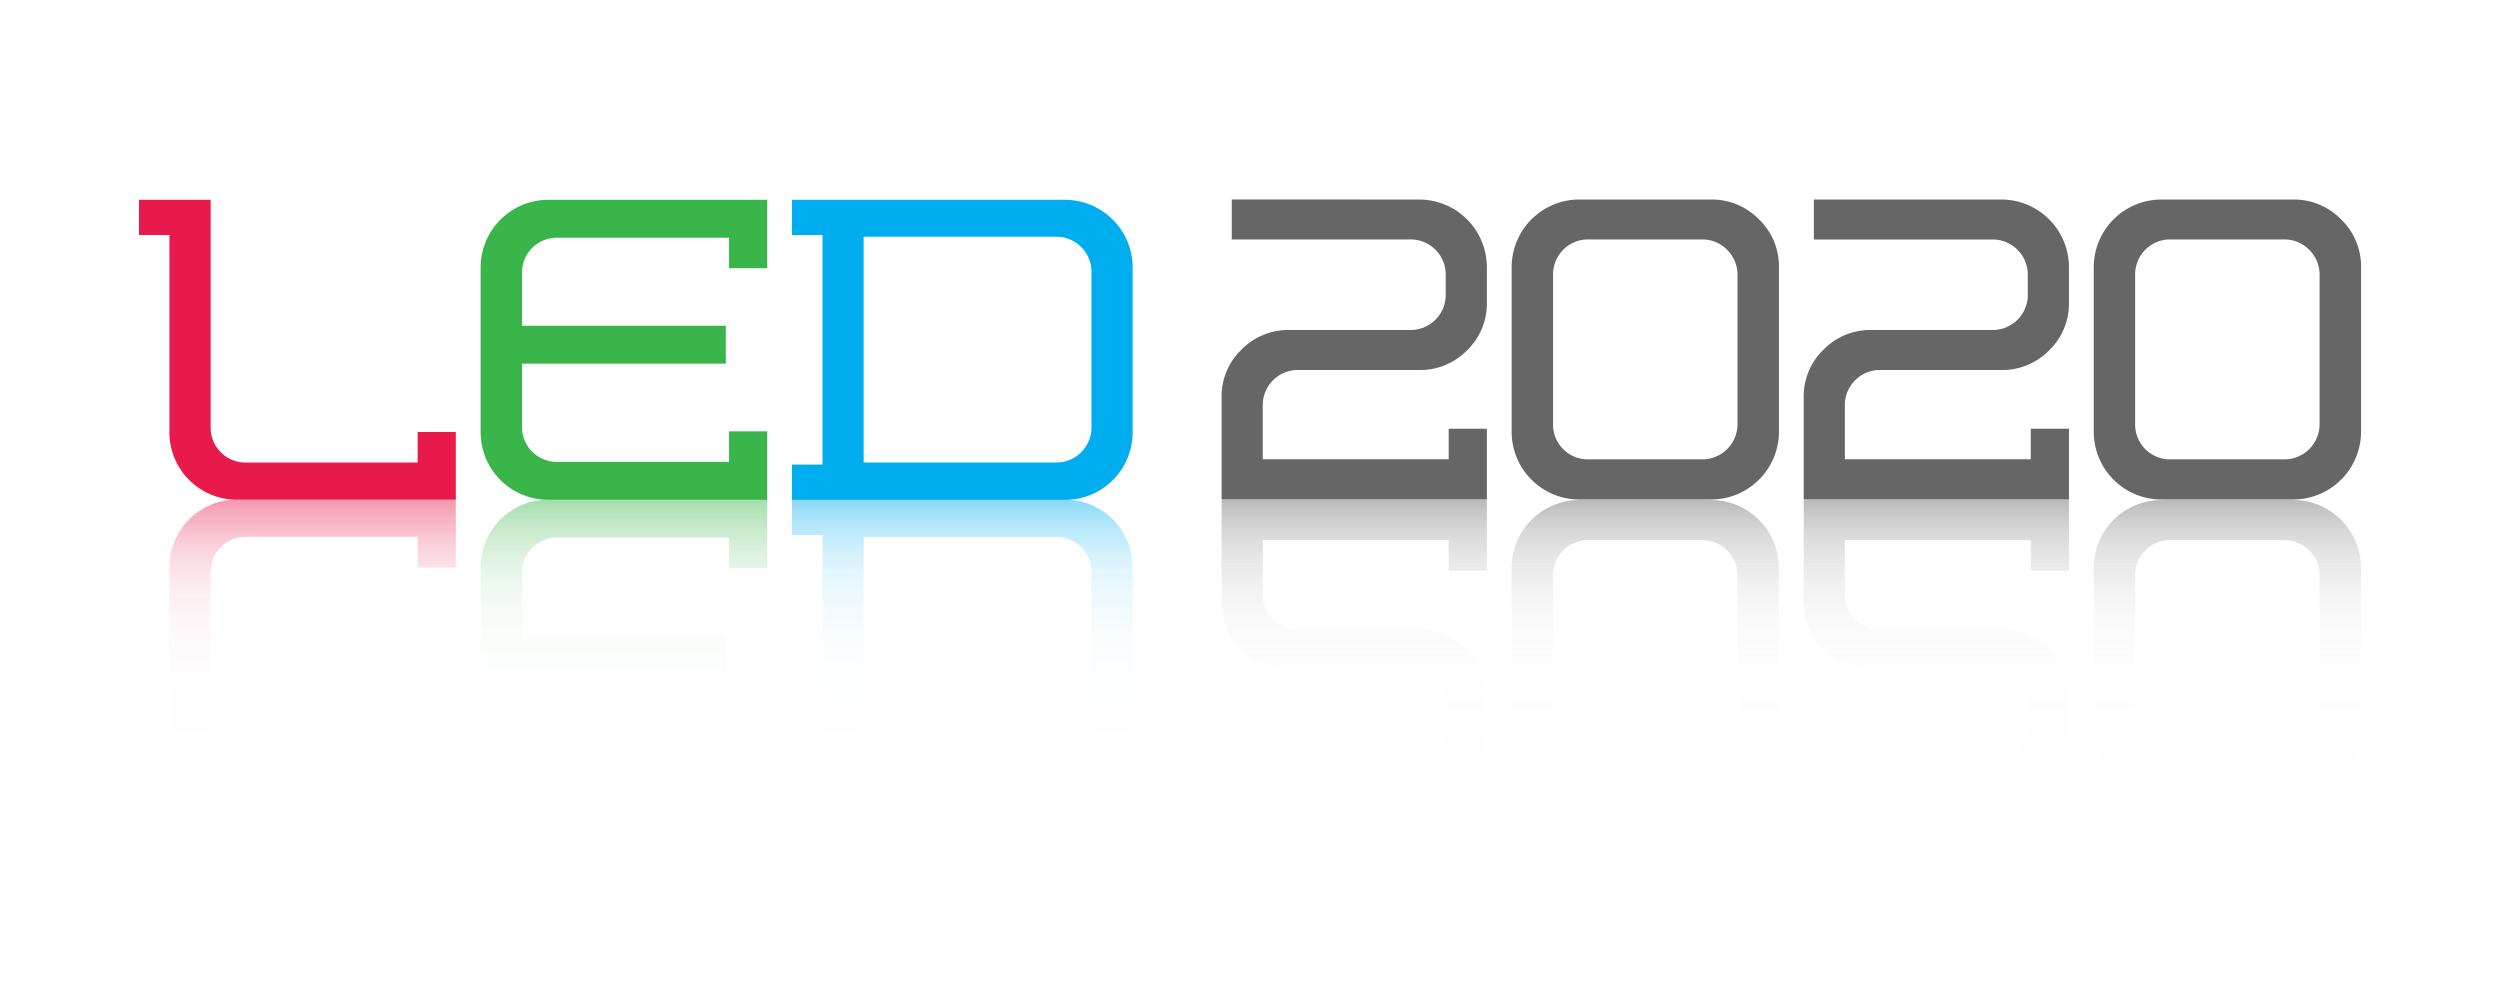
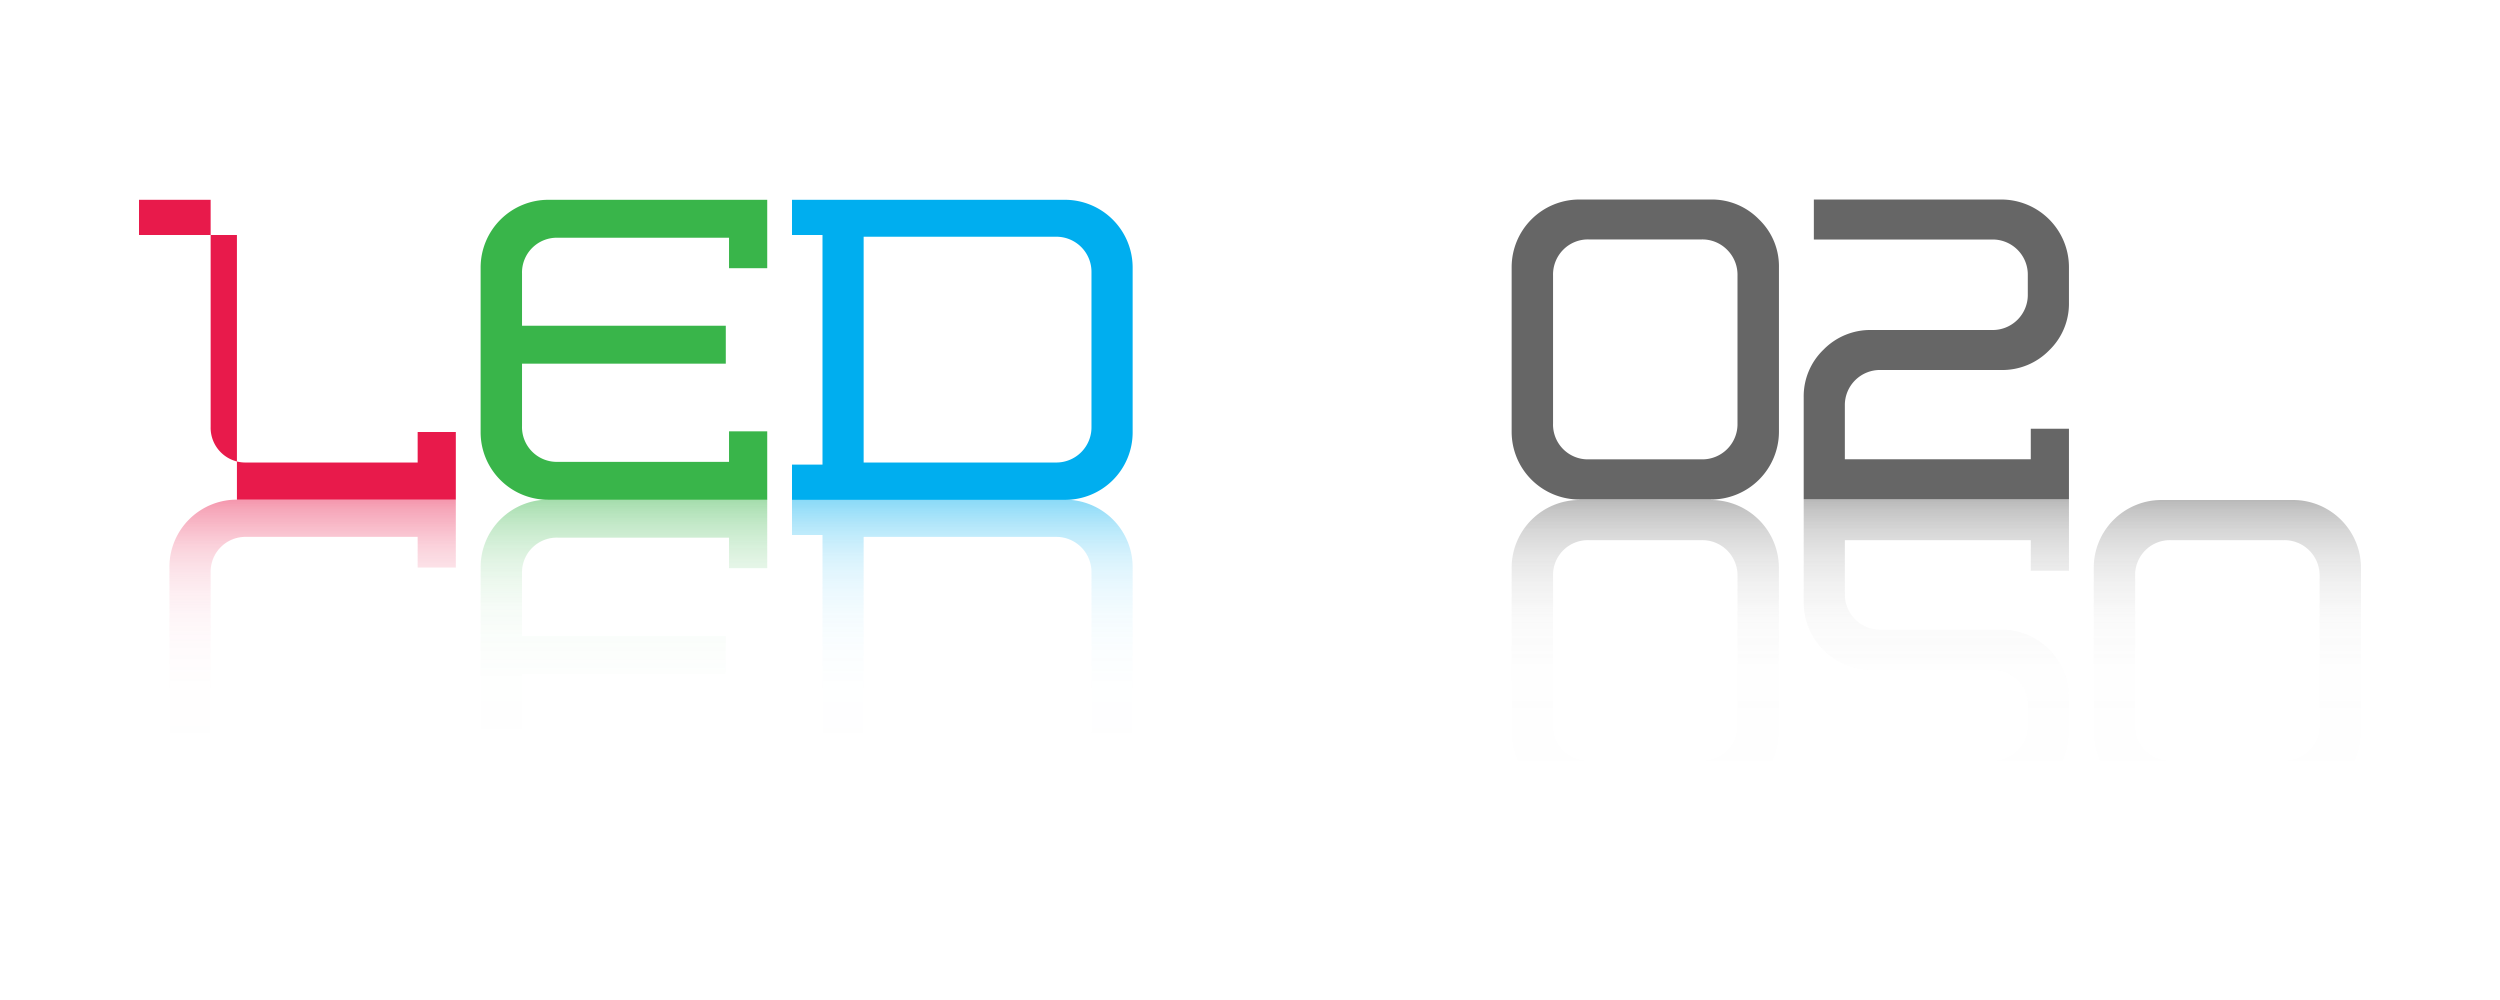
<svg xmlns="http://www.w3.org/2000/svg" xmlns:xlink="http://www.w3.org/1999/xlink" id="Layer_1" data-name="Layer 1" viewBox="0 0 1000 400">
  <defs>
    <style>.cls-1{fill:#666;}.cls-2{fill:#e81a4b;}.cls-3{fill:#39b54a;}.cls-4{fill:#00aeef;}.cls-5{opacity:0.46;}.cls-6{fill:url(#linear-gradient);}.cls-7{fill:url(#linear-gradient-2);}.cls-8{fill:url(#linear-gradient-3);}.cls-9{fill:url(#linear-gradient-4);}.cls-10{fill:url(#linear-gradient-5);}.cls-11{fill:url(#linear-gradient-6);}.cls-12{fill:url(#linear-gradient-7);}</style>
    <linearGradient id="linear-gradient" x1="541.69" y1="320.19" x2="541.69" y2="199.97" gradientUnits="userSpaceOnUse">
      <stop offset="0" stop-color="#666" stop-opacity="0" />
      <stop offset="0.45" stop-color="#666" stop-opacity="0.02" />
      <stop offset="0.61" stop-color="#666" stop-opacity="0.08" />
      <stop offset="0.72" stop-color="#666" stop-opacity="0.2" />
      <stop offset="0.82" stop-color="#666" stop-opacity="0.37" />
      <stop offset="0.9" stop-color="#666" stop-opacity="0.58" />
      <stop offset="0.97" stop-color="#666" stop-opacity="0.84" />
      <stop offset="1" stop-color="#666" />
    </linearGradient>
    <linearGradient id="linear-gradient-2" x1="658.11" y1="320.19" x2="658.11" y2="199.97" xlink:href="#linear-gradient" />
    <linearGradient id="linear-gradient-3" x1="774.53" y1="320.19" x2="774.53" y2="199.97" xlink:href="#linear-gradient" />
    <linearGradient id="linear-gradient-4" x1="890.95" y1="320.19" x2="890.95" y2="199.97" xlink:href="#linear-gradient" />
    <linearGradient id="linear-gradient-5" x1="118.97" y1="320.08" x2="118.97" y2="199.86" gradientUnits="userSpaceOnUse">
      <stop offset="0" stop-color="#e81a4b" stop-opacity="0" />
      <stop offset="0.38" stop-color="#e81a4b" stop-opacity="0.01" />
      <stop offset="0.52" stop-color="#e81a4b" stop-opacity="0.04" />
      <stop offset="0.61" stop-color="#e81a4b" stop-opacity="0.09" />
      <stop offset="0.69" stop-color="#e81a4b" stop-opacity="0.16" />
      <stop offset="0.76" stop-color="#e81a4b" stop-opacity="0.26" />
      <stop offset="0.82" stop-color="#e81a4b" stop-opacity="0.37" />
      <stop offset="0.87" stop-color="#e81a4b" stop-opacity="0.51" />
      <stop offset="0.92" stop-color="#e81a4b" stop-opacity="0.68" />
      <stop offset="0.97" stop-color="#e81a4b" stop-opacity="0.85" />
      <stop offset="1" stop-color="#e81a4b" />
    </linearGradient>
    <linearGradient id="linear-gradient-6" x1="249.57" y1="320.08" x2="249.57" y2="199.86" gradientUnits="userSpaceOnUse">
      <stop offset="0" stop-color="#39b54a" stop-opacity="0" />
      <stop offset="0.4" stop-color="#39b54a" stop-opacity="0.01" />
      <stop offset="0.54" stop-color="#39b54a" stop-opacity="0.05" />
      <stop offset="0.65" stop-color="#39b54a" stop-opacity="0.11" />
      <stop offset="0.73" stop-color="#39b54a" stop-opacity="0.21" />
      <stop offset="0.8" stop-color="#39b54a" stop-opacity="0.33" />
      <stop offset="0.86" stop-color="#39b54a" stop-opacity="0.48" />
      <stop offset="0.92" stop-color="#39b54a" stop-opacity="0.66" />
      <stop offset="0.97" stop-color="#39b54a" stop-opacity="0.86" />
      <stop offset="1" stop-color="#39b54a" />
    </linearGradient>
    <linearGradient id="linear-gradient-7" x1="384.93" y1="320.08" x2="384.93" y2="199.86" gradientUnits="userSpaceOnUse">
      <stop offset="0" stop-color="#00aeef" stop-opacity="0" />
      <stop offset="0.38" stop-color="#00aeef" stop-opacity="0.01" />
      <stop offset="0.51" stop-color="#00aeef" stop-opacity="0.04" />
      <stop offset="0.61" stop-color="#00aeef" stop-opacity="0.09" />
      <stop offset="0.69" stop-color="#00aeef" stop-opacity="0.16" />
      <stop offset="0.76" stop-color="#00aeef" stop-opacity="0.25" />
      <stop offset="0.82" stop-color="#00aeef" stop-opacity="0.36" />
      <stop offset="0.87" stop-color="#00aeef" stop-opacity="0.5" />
      <stop offset="0.92" stop-color="#00aeef" stop-opacity="0.66" />
      <stop offset="0.96" stop-color="#00aeef" stop-opacity="0.83" />
      <stop offset="1" stop-color="#00aeef" />
    </linearGradient>
  </defs>
  <title>LED2020</title>
-   <path class="cls-1" d="M567.67,79.81a27.07,27.07,0,0,1,27.07,27.07v14.18a25.89,25.89,0,0,1-7.93,19.09A26.16,26.16,0,0,1,567.67,148h-48.1a14.05,14.05,0,0,0-14.47,14.38v21.32h74.37v-12.2h15.27V199.8H488.64V158.94a25.88,25.88,0,0,1,7.93-19.08A26.16,26.16,0,0,1,515.71,132H563.8a14.05,14.05,0,0,0,14.48-14.38v-7.43A14.05,14.05,0,0,0,563.8,95.78H492.7v-16Z" />
  <path class="cls-1" d="M684.39,79.81a26.29,26.29,0,0,1,19.19,7.93,26,26,0,0,1,8,19.14v65.85a27.16,27.16,0,0,1-27.17,27.07H631.73a27.07,27.07,0,0,1-27.07-27.07V106.88a27.07,27.07,0,0,1,27.07-27.07Zm-59.1,20.08a14.12,14.12,0,0,0-4.07,10.36v59.11a13.92,13.92,0,0,0,14.38,14.38h44.92A14.08,14.08,0,0,0,695,169.36V110.25a14.09,14.09,0,0,0-4.12-10.31,13.93,13.93,0,0,0-10.36-4.16H635.6A13.88,13.88,0,0,0,625.29,99.89Z" />
  <path class="cls-1" d="M800.51,79.81a27.07,27.07,0,0,1,27.07,27.07v14.18a25.89,25.89,0,0,1-7.93,19.09A26.16,26.16,0,0,1,800.51,148H752.42a14.05,14.05,0,0,0-14.48,14.38v21.32h74.37v-12.2h15.27V199.8H721.48V158.94a25.88,25.88,0,0,1,7.93-19.08A26.16,26.16,0,0,1,748.55,132h48.09a14.05,14.05,0,0,0,14.48-14.38v-7.43a14.05,14.05,0,0,0-14.48-14.38h-71.1v-16Z" />
-   <path class="cls-1" d="M917.23,79.81a26.28,26.28,0,0,1,19.19,7.93,26,26,0,0,1,8,19.14v65.85a27.16,27.16,0,0,1-27.17,27.07H864.57a27.07,27.07,0,0,1-27.07-27.07V106.88a27.07,27.07,0,0,1,27.07-27.07Zm-59.1,20.08a14.12,14.12,0,0,0-4.07,10.36v59.11a13.92,13.92,0,0,0,14.38,14.38h44.92a14.08,14.08,0,0,0,14.48-14.38V110.25a14.09,14.09,0,0,0-4.12-10.31,13.93,13.93,0,0,0-10.36-4.16H868.44A13.88,13.88,0,0,0,858.13,99.89Z" />
-   <path class="cls-2" d="M84.26,79.92v90.74A13.91,13.91,0,0,0,98.64,185h68.42v-12.2h15.27v27.07H94.77a26.9,26.9,0,0,1-27-27V94H55.6V79.92Z" />
+   <path class="cls-2" d="M84.26,79.92v90.74A13.91,13.91,0,0,0,98.64,185h68.42v-12.2h15.27v27.07H94.77V94H55.6V79.92Z" />
  <path class="cls-3" d="M306.89,79.92v27.37H291.61V95.1H223.19a13.91,13.91,0,0,0-14.38,14.37V130.3h81.51v15.17H208.81v24.89a13.91,13.91,0,0,0,14.38,14.38h68.42v-12.2h15.28v27.37H219.32a27,27,0,0,1-27.07-27V107a27.09,27.09,0,0,1,27.07-27.08Z" />
  <path class="cls-4" d="M426,79.92A27.11,27.11,0,0,1,453.06,107v65.94a27,27,0,0,1-27.08,27H316.8V185.83H329V94H316.8V79.92ZM345.46,185h76.66a14.07,14.07,0,0,0,14.47-14.38V109.08A14.05,14.05,0,0,0,422.12,94.7H345.46Z" />
  <g class="cls-5">
-     <path class="cls-6" d="M567.67,320.19a27.11,27.11,0,0,0,27.07-27.12V278.86a27,27,0,0,0-27.07-27h-48.1a14.08,14.08,0,0,1-14.47-14.41V216.07h74.37v12.22h15.27V200H488.64v40.94a27,27,0,0,0,27.07,27H563.8a14.07,14.07,0,0,1,14.48,14.41v7.45a14.07,14.07,0,0,1-14.48,14.4H492.7v16Z" />
    <path class="cls-7" d="M684.39,320.19a27.19,27.19,0,0,0,27.17-27.12v-66A27.19,27.19,0,0,0,684.39,200H631.73a27.11,27.11,0,0,0-27.07,27.13v66a27.11,27.11,0,0,0,27.07,27.12Zm-59.1-20.12a14.15,14.15,0,0,1-4.07-10.38V230.47a13.92,13.92,0,0,1,14.38-14.4h44.92A14.08,14.08,0,0,1,695,230.47v59.22A14.12,14.12,0,0,1,690.88,300a13.93,13.93,0,0,1-10.36,4.17H635.6A13.85,13.85,0,0,1,625.29,300.07Z" />
    <path class="cls-8" d="M800.51,320.19a27.11,27.11,0,0,0,27.07-27.12V278.86a27,27,0,0,0-27.07-27H752.42a14.08,14.08,0,0,1-14.48-14.41V216.07h74.37v12.22h15.27V200H721.48v40.94a27,27,0,0,0,27.07,27h48.09a14.07,14.07,0,0,1,14.48,14.41v7.45a14.07,14.07,0,0,1-14.48,14.4h-71.1v16Z" />
    <path class="cls-9" d="M917.23,320.19a27.19,27.19,0,0,0,27.17-27.12v-66A27.19,27.19,0,0,0,917.23,200H864.57A27.11,27.11,0,0,0,837.5,227.1v66a27.11,27.11,0,0,0,27.07,27.12Zm-59.1-20.12a14.15,14.15,0,0,1-4.07-10.38V230.47a13.92,13.92,0,0,1,14.38-14.4h44.92a14.08,14.08,0,0,1,14.48,14.4v59.22A14.12,14.12,0,0,1,923.72,300a13.93,13.93,0,0,1-10.36,4.17H868.44A13.85,13.85,0,0,1,858.13,300.07Z" />
    <path class="cls-10" d="M84.26,320.08V229.17a13.92,13.92,0,0,1,14.38-14.41h68.42V227h15.27V199.86H94.77a26.94,26.94,0,0,0-27,27V306H55.6v14.11Z" />
    <path class="cls-11" d="M306.89,320.08V292.66H291.61v12.22H223.19a13.94,13.94,0,0,1-14.38-14.41V269.61h81.51V254.4H208.81V229.47a13.92,13.92,0,0,1,14.38-14.41h68.42v12.22h15.28V199.86H219.32a27,27,0,0,0-27.07,27V293a27.11,27.11,0,0,0,27.07,27.13Z" />
    <path class="cls-12" d="M426,320.08A27.13,27.13,0,0,0,453.06,293V226.88a27,27,0,0,0-27.08-27H316.8V214H329v92H316.8v14.11ZM345.46,214.76h76.66a14.08,14.08,0,0,1,14.47,14.41v61.7a14.07,14.07,0,0,1-14.47,14.4H345.46Z" />
  </g>
</svg>